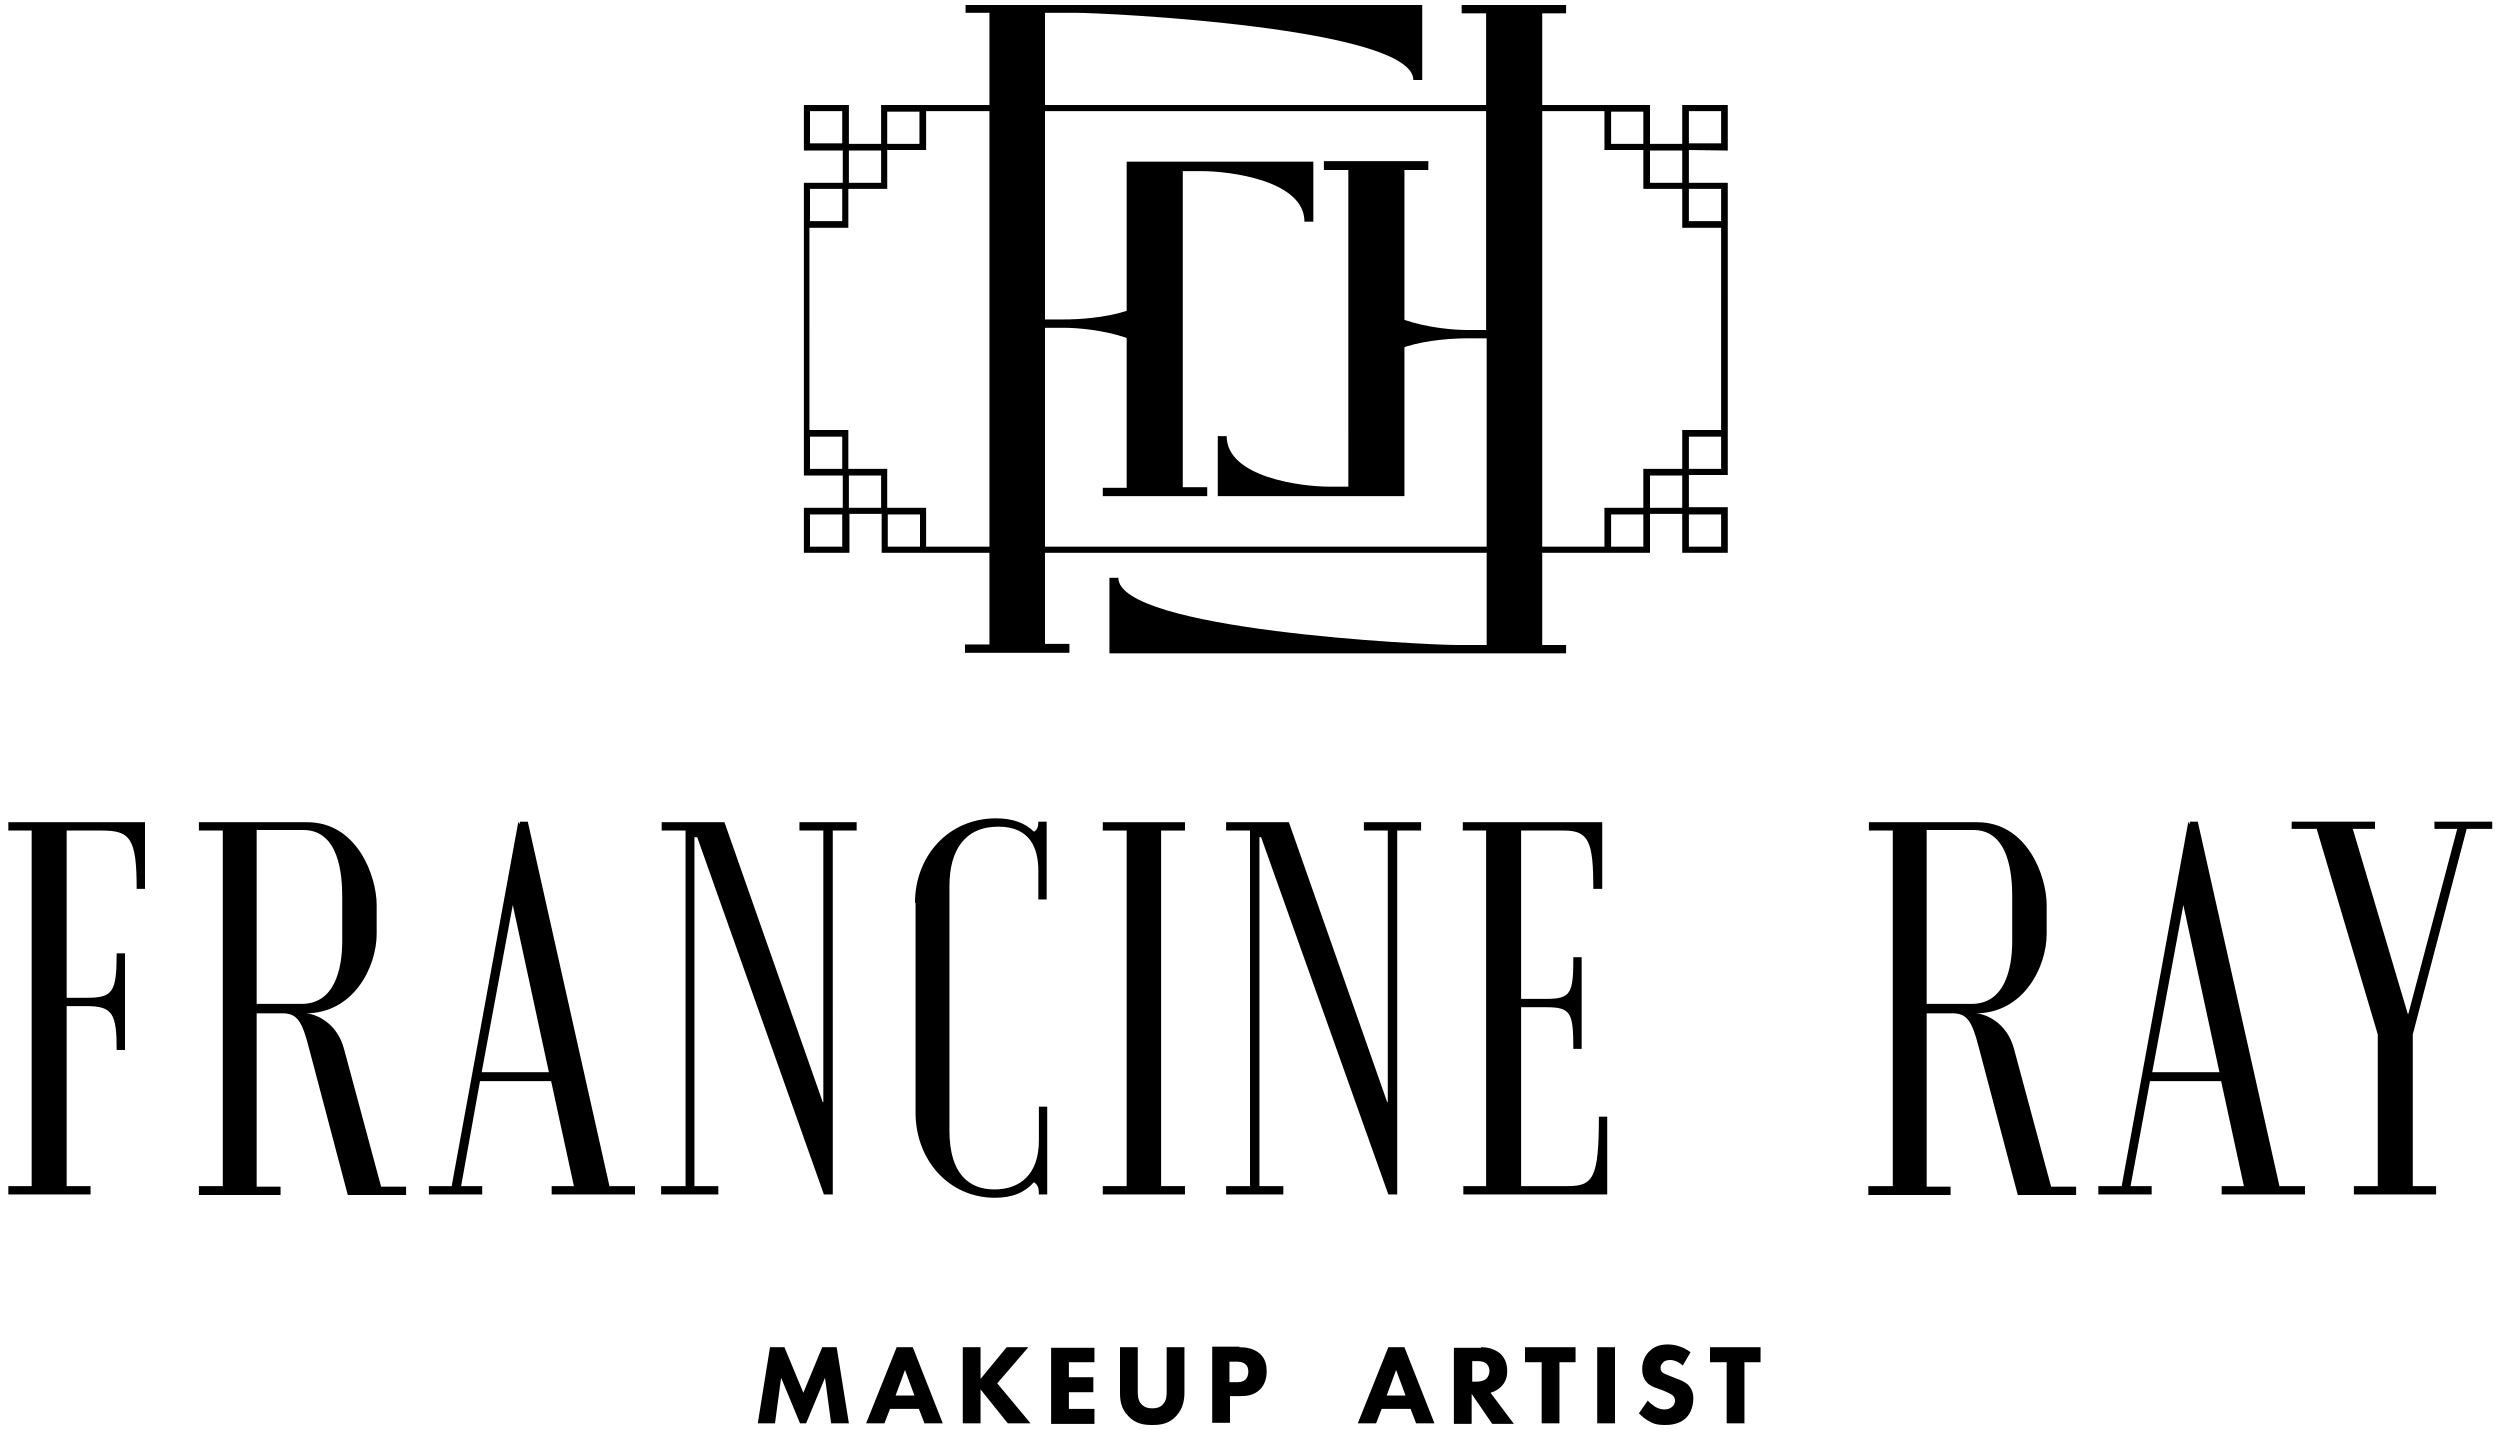
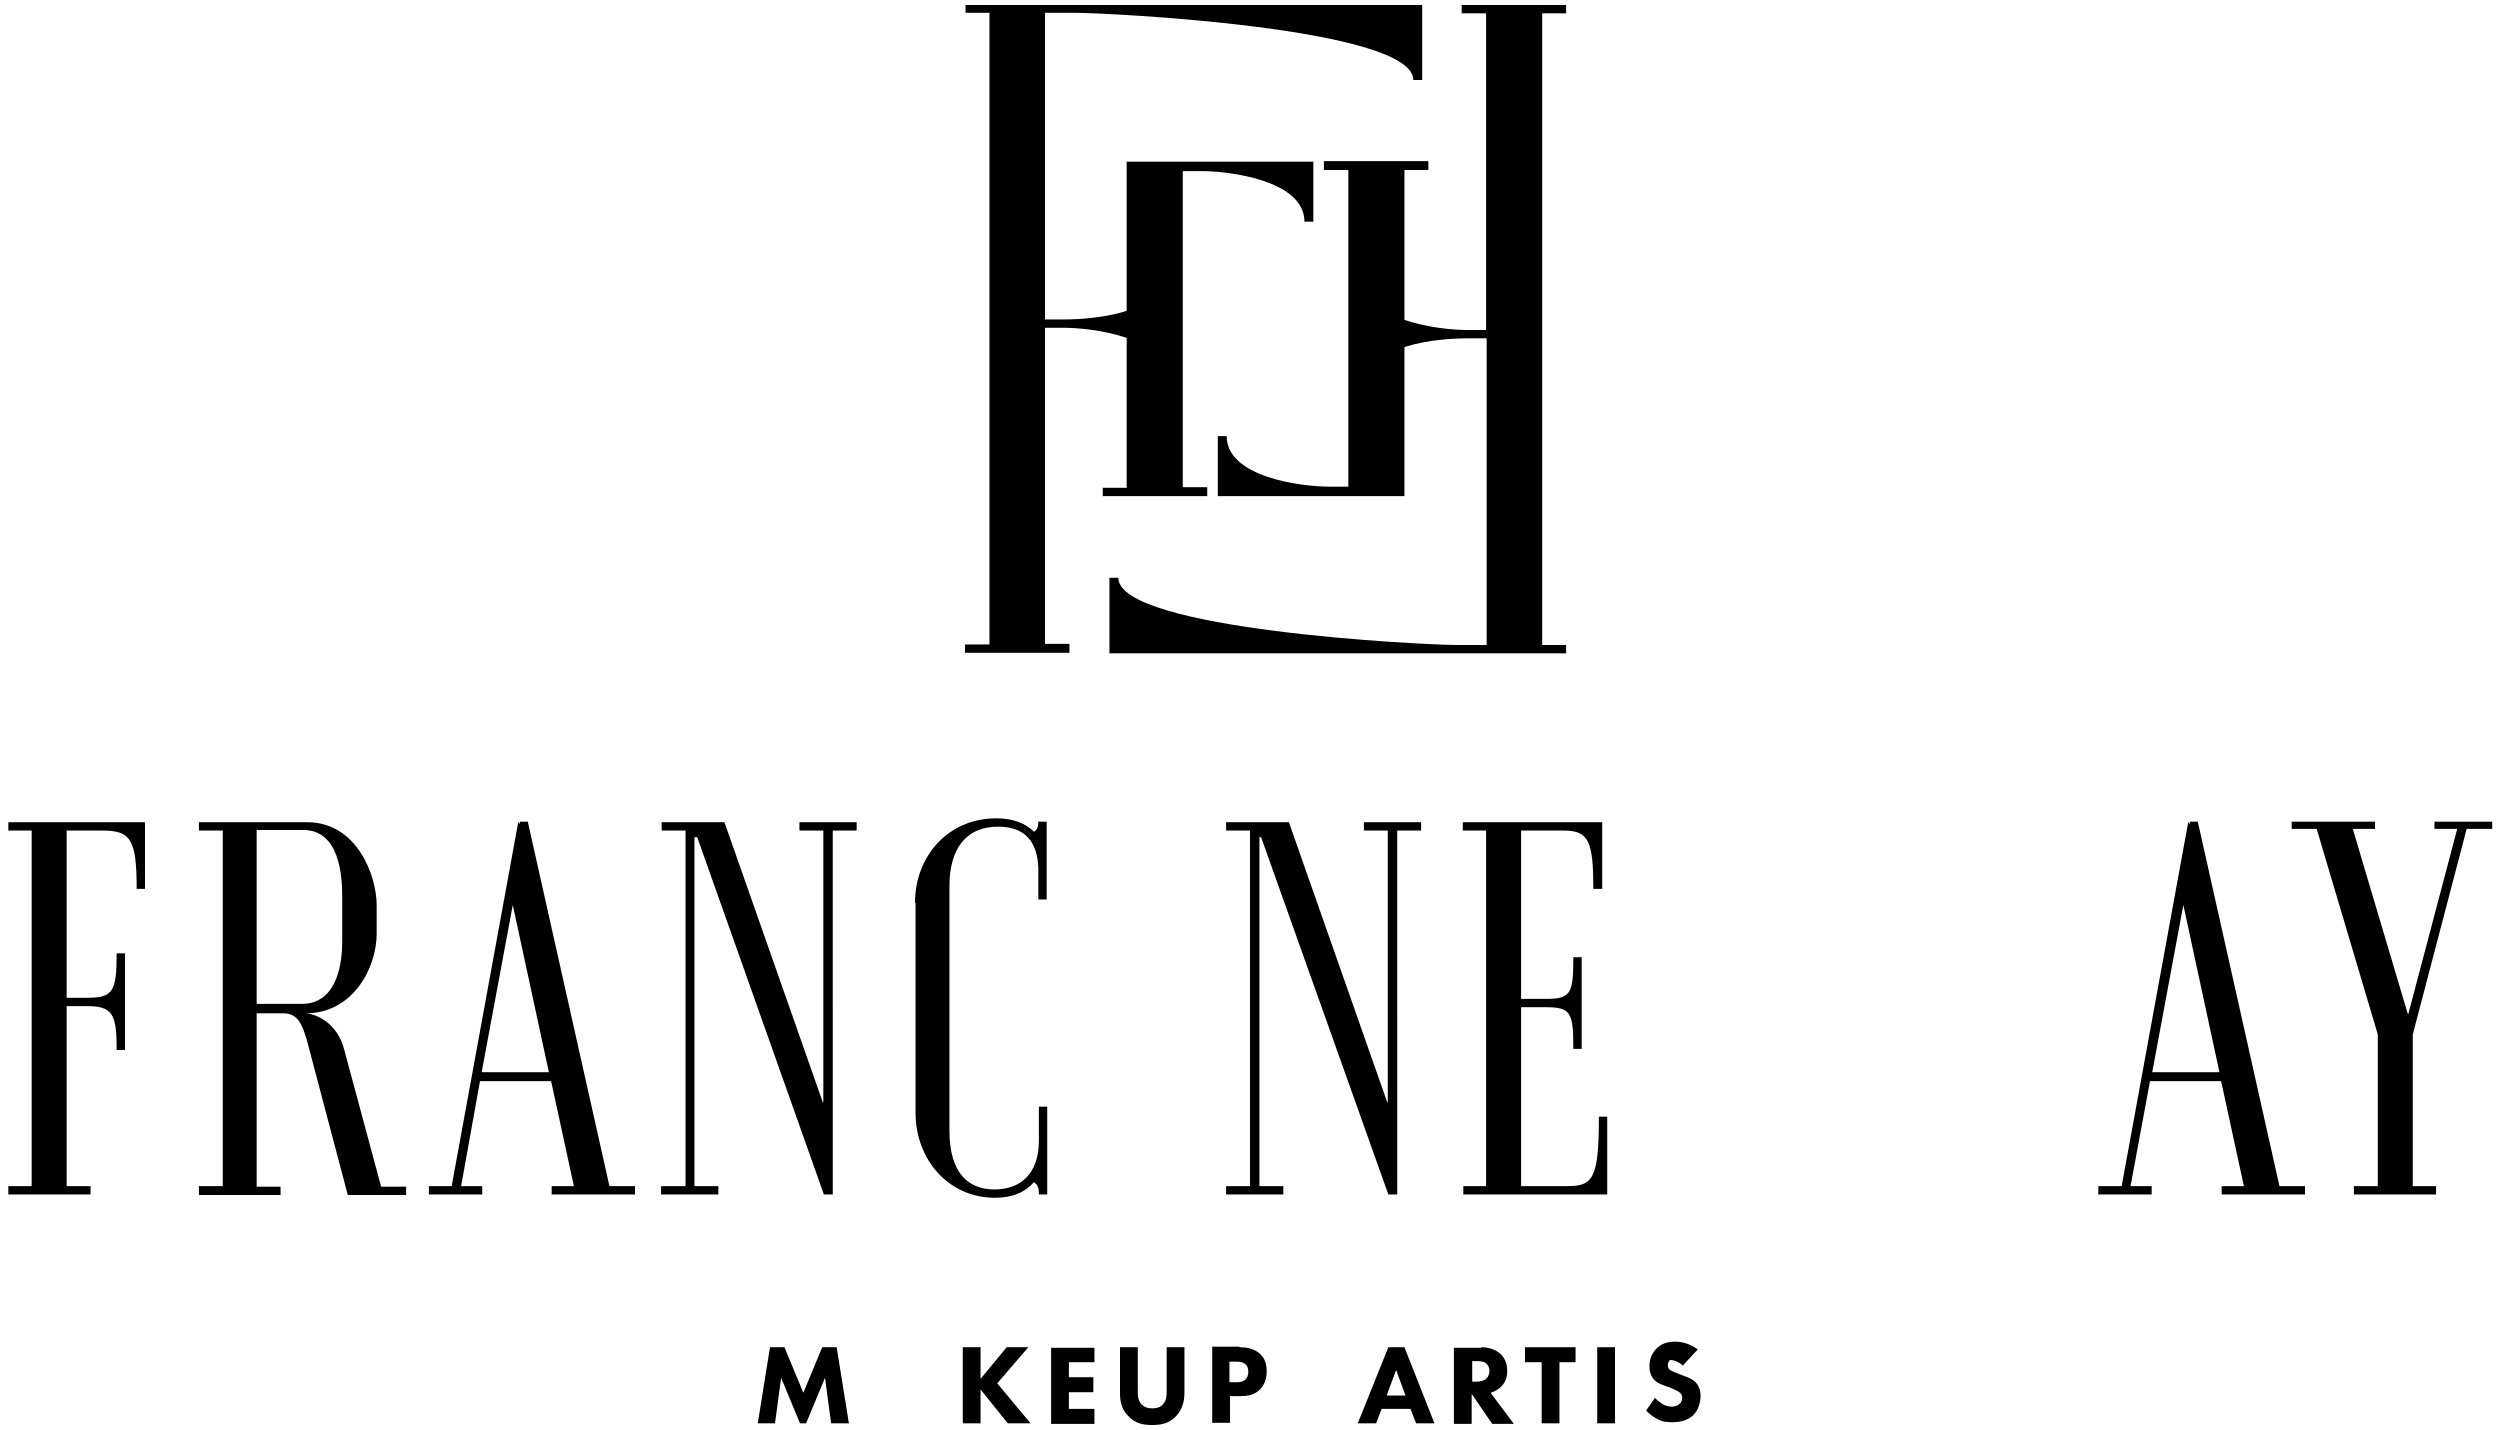
<svg xmlns="http://www.w3.org/2000/svg" version="1.1" id="Layer_1" x="0px" y="0px" width="450px" height="257.4px" viewBox="0 0 450 257.4" style="enable-background:new 0 0 450 257.4;" xml:space="preserve">
  <g>
    <path d="M1.5,213.5h4.2v-64H1.5v-1.5h24.6v12h-1.5c0-9-1.1-10.5-6.2-10.5h-6.4v30.1h3.6c4.7,0,5.4-1,5.4-8h1.5V189h-1.5   c0-6.5-0.7-7.9-5.4-7.9h-3.6v32.4h4.3v1.5H1.5V213.5z" />
    <path d="M35.8,213.5h4.3v-64h-4.3v-1.5h19.5c9,0,12.5,9.7,12.5,14.9v5.2c0,5.9-4.1,14.3-12.8,14.3c1.3,0,5.7,1.3,7,6.7l6.6,24.5   h4.5v1.5H62.6l-7-26.5c-1.2-4.7-2.1-6.2-4.7-6.2h-4.7v31.2h4.3v1.5H35.8V213.5z M61.6,161.4c0-3.8-0.5-12-7-12h-8.4v31.3h8.1   c5.8,0,7.3-6,7.3-11.3V161.4z" />
    <path d="M81.3,213.5l12-65.6l0.2,0.5l0.1-0.5H95l14.7,65.6h4.6v1.5h-15v-1.5h4l-4.1-18.9H86.4L83,213.5h3.8v1.5h-9.6v-1.5H81.3z    M98.8,193l-6.5-30.1L86.7,193H98.8z" />
    <path d="M123.4,213.5v-64h-4.3v-1.5h11.3l17.7,50.4h0.1v-48.9h-4.3v-1.5h10.3v1.5h-4.3V215h-1.6l-22.8-64.3H125v62.8h4.3v1.5h-10.3   v-1.5H123.4z" />
    <path d="M164.7,162.5c0-8.4,6-15.2,14.6-15.2c3.1,0,5.3,0.9,6.8,2.4c0.6-0.3,0.8-0.9,0.8-1.8h1.5v14h-1.5v-5.2   c0-3.9-1.4-7.9-7.2-7.9c-6,0-8.8,4.2-8.8,10.7v44c0,7.9,3.6,10.6,8.1,10.6c4.6,0,8-2.7,8-8.8v-6.1h1.5V215h-1.5   c0-1-0.1-1.7-0.9-2.2c-1.6,1.8-3.8,2.8-7,2.8c-8.4,0-14.3-6.9-14.3-15.3V162.5z" />
-     <path d="M198.5,213.5h4.3v-64h-4.3v-1.5h14.8v1.5h-4.3v64h4.3v1.5h-14.8V213.5z" />
    <path d="M225,213.5v-64h-4.3v-1.5h11.3l17.7,50.4h0.1v-48.9h-4.3v-1.5h10.3v1.5h-4.3V215h-1.6L227,150.7h-0.3v62.8h4.3v1.5h-10.3   v-1.5H225z" />
    <path d="M263.3,213.5h4.2v-64h-4.2v-1.5h25.1v12h-1.6c0-8.5-0.8-10.5-5.3-10.5h-7.7v30.3h4.5c4.5,0,4.9-1,4.9-7.5h1.5v16.5h-1.5   c0-6.5-0.4-7.5-4.9-7.5h-4.5v32.2h8.4c4.6,0,5.6-1.5,5.6-12.5h1.5v14h-25.9V213.5z" />
-     <path d="M336.4,213.5h4.3v-64h-4.3v-1.5h19.5c9,0,12.5,9.7,12.5,14.9v5.2c0,5.9-4.1,14.3-12.8,14.3c1.3,0,5.7,1.3,7,6.7l6.6,24.5   h4.5v1.5h-10.5l-7-26.5c-1.2-4.7-2.1-6.2-4.7-6.2h-4.7v31.2h4.3v1.5h-14.8V213.5z M362.2,161.4c0-3.8-0.5-12-7-12h-8.4v31.3h8.1   c5.8,0,7.3-6,7.3-11.3V161.4z" />
    <path d="M381.9,213.5l12-65.6l0.2,0.5l0.1-0.5h1.4l14.7,65.6h4.6v1.5h-15v-1.5h4l-4.1-18.9h-12.8l-3.5,18.9h3.8v1.5h-9.6v-1.5   H381.9z M399.5,193l-6.5-30.1l-5.6,30.1H399.5z" />
    <path d="M423.7,213.5h4.3v-27.3l-11-37h-4.5v-1.3h15v1.3h-4l9.9,33.3h0.1l8.8-33.3h-4.1v-1.3h10.4v1.3H444l-9.7,37v27.3h4.2v1.5   h-14.8V213.5z" />
    <path d="M136.4,256.2l2.2-13.7h2.6l3.4,8.2l3.4-8.2h2.6l2.2,13.7h-3.2l-1.1-8.2l-3.4,8.2h-1.1l-3.4-8.2l-1.1,8.2H136.4z" />
-     <path d="M165.4,253.6h-5.2l-1,2.6h-3.3l5.5-13.7h2.9l5.4,13.7h-3.3L165.4,253.6z M164.6,251.2l-1.7-4.6l-1.7,4.6H164.6z" />
    <path d="M176.5,248.2l4.7-5.7h3.9l-5.6,6.5l6,7.2h-4.1l-4.9-6.1v6.1h-3.2v-13.7h3.2V248.2z" />
    <path d="M197,245.2h-4.6v2.7h4.4v2.7h-4.4v3h4.6v2.7h-7.8v-13.7h7.8V245.2z" />
    <path d="M213.2,250.6c0,1.3-0.2,2.9-1.5,4.3c-1.3,1.4-2.8,1.6-4.3,1.6s-3-0.2-4.3-1.6c-1.4-1.4-1.5-3-1.5-4.3v-8.1h3.2v8   c0,0.6,0,1.6,0.7,2.3c0.6,0.6,1.3,0.7,1.9,0.7s1.4-0.1,1.9-0.7c0.7-0.7,0.7-1.7,0.7-2.3v-8h3.2V250.6z" />
    <path d="M223.1,242.5c1.2,0,2.5,0.2,3.6,1.1c1.2,1,1.3,2.4,1.3,3.3c0,1.7-0.7,2.7-1.2,3.2c-1.1,1.1-2.5,1.2-3.5,1.2h-1.9v4.8h-3.2   v-13.7H223.1z M221.4,248.8h1.1c0.4,0,1.2,0,1.7-0.5c0.3-0.3,0.5-0.8,0.5-1.4c0-0.6-0.2-1.1-0.5-1.3c-0.5-0.5-1.2-0.5-1.8-0.5h-1.1   V248.8z" />
    <path d="M253.9,253.6h-5.2l-1,2.6h-3.3l5.5-13.7h2.9l5.4,13.7h-3.3L253.9,253.6z M253,251.2l-1.7-4.6l-1.7,4.6H253z" />
    <path d="M266.6,242.5c1.7,0,2.8,0.6,3.5,1.2c0.6,0.6,1.2,1.5,1.2,3.1c0,0.9-0.2,1.9-1.1,2.8c-0.5,0.5-1.2,0.9-1.9,1.1l4.2,5.6h-3.9   l-3.7-5.4v5.4h-3.2v-13.7H266.6z M265,248.7h0.7c0.6,0,1.4-0.1,1.9-0.6c0.2-0.2,0.5-0.7,0.5-1.3c0-0.8-0.4-1.2-0.6-1.4   c-0.5-0.4-1.3-0.4-1.7-0.4H265V248.7z" />
    <path d="M280.7,245.2v11h-3.2v-11h-3v-2.7h9.1v2.7H280.7z" />
    <path d="M290.7,242.5v13.7h-3.2v-13.7H290.7z" />
-     <path d="M302.9,245.8c-1-0.9-1.9-1-2.3-1c-0.4,0-1,0.1-1.3,0.5c-0.2,0.2-0.4,0.5-0.4,0.9c0,0.3,0.1,0.6,0.3,0.8   c0.3,0.3,0.8,0.4,1.7,0.8l1,0.4c0.6,0.2,1.3,0.5,1.9,1c0.8,0.8,1,1.7,1,2.5c0,1.4-0.5,2.7-1.2,3.4c-1.2,1.3-3,1.4-3.9,1.4   c-1,0-1.9-0.1-2.7-0.6c-0.7-0.3-1.5-1-2-1.5l1.6-2.3c0.3,0.4,0.9,0.8,1.3,1.1c0.5,0.3,1.1,0.5,1.7,0.5c0.4,0,1-0.1,1.4-0.5   c0.3-0.2,0.5-0.6,0.5-1.1c0-0.5-0.2-0.7-0.5-1c-0.4-0.3-1.2-0.6-1.6-0.8l-1.1-0.4c-0.6-0.2-1.4-0.5-1.9-1.1   c-0.7-0.8-0.8-1.7-0.8-2.4c0-1.2,0.4-2.2,1.2-3.1c1-1,2.1-1.3,3.4-1.3c0.9,0,2.5,0.2,4.1,1.4L302.9,245.8z" />
-     <path d="M314,245.2v11h-3.2v-11h-3v-2.7h9.1v2.7H314z" />
+     <path d="M302.9,245.8c-1-0.9-1.9-1-2.3-1c-0.2,0.2-0.4,0.5-0.4,0.9c0,0.3,0.1,0.6,0.3,0.8   c0.3,0.3,0.8,0.4,1.7,0.8l1,0.4c0.6,0.2,1.3,0.5,1.9,1c0.8,0.8,1,1.7,1,2.5c0,1.4-0.5,2.7-1.2,3.4c-1.2,1.3-3,1.4-3.9,1.4   c-1,0-1.9-0.1-2.7-0.6c-0.7-0.3-1.5-1-2-1.5l1.6-2.3c0.3,0.4,0.9,0.8,1.3,1.1c0.5,0.3,1.1,0.5,1.7,0.5c0.4,0,1-0.1,1.4-0.5   c0.3-0.2,0.5-0.6,0.5-1.1c0-0.5-0.2-0.7-0.5-1c-0.4-0.3-1.2-0.6-1.6-0.8l-1.1-0.4c-0.6-0.2-1.4-0.5-1.9-1.1   c-0.7-0.8-0.8-1.7-0.8-2.4c0-1.2,0.4-2.2,1.2-3.1c1-1,2.1-1.3,3.4-1.3c0.9,0,2.5,0.2,4.1,1.4L302.9,245.8z" />
    <g>
      <g>
        <g>
          <path d="M281.9,2.4h-4.3v113.7h4.3v1.5h-82.2V104h1.6c0,9.4,55.1,12.1,61,12.1h5.3V60.9h-3.4c-5.1,0-18.5,1-18.5,9H244V50.3h1.6      c0,7.4,13.4,9.1,18.5,9.1h3.4V2.4h-4.4V0.9h18.8V2.4z" />
        </g>
      </g>
      <g>
        <g>
          <path d="M173.8,116l4.3,0l0-113.7l-4.3,0V0.9l82.2,0v13.5l-1.6,0c0-9.4-55.1-12.1-61-12.1l-5.3,0l0,55.2h3.4      c5.1,0,18.5-1,18.5-9h1.6v19.6h-1.6c0-7.4-13.4-9.1-18.5-9.1h-3.4l0,56.9h4.4v1.6h-18.8V116z" />
        </g>
      </g>
      <g>
        <g>
          <path d="M198.5,87.8h4.3V29.1l33.6,0v10.8h-1.6c0-7.4-13.4-9.1-18.5-9.1h-3.4v56.9h4.4v1.6h-18.8V87.8z" />
        </g>
      </g>
      <g>
        <g>
          <path d="M257.1,30.6h-4.3v58.7l-33.6,0V78.5h1.6c0,7.4,13.4,9.1,18.5,9.1h3.4V30.6h-4.4v-1.6h18.8V30.6z" />
        </g>
      </g>
    </g>
-     <path d="M309.8,34v5.8H304V34H309.8z M309.8,77.4h-7v7h-7v7l-7,0v7H166.7v-7h-7v-7h-7v-7h-7V41h7v-7h7l0-7h7v-7h122.1v7h7v7h7l0,7   h7L309.8,77.4z M309.8,84.4H304v-5.8h5.8V84.4z M309.8,92.6v5.8H304v-5.8H309.8z M302.9,91.4H297v-5.8h5.8V91.4z M295.9,98.4H290   v-5.8h5.8V98.4z M165.6,98.4h-5.8v-5.8h5.8V98.4z M158.6,91.4h-5.8v-5.8h5.8V91.4z M151.6,84.4h-5.8v-5.8h5.8V84.4z M145.8,34h5.8   v5.8h-5.8V34z M145.8,25.9V20h5.8v5.8H145.8z M152.8,27.1h5.8v5.8h-5.8V27.1z M159.7,20.1h5.8v5.8h-5.8V20.1z M290,20.1h5.8v5.8   H290V20.1z M297,27.1h5.8v5.8H297V27.1z M151.6,92.6v5.8h-5.8v-5.8H151.6z M304,25.9V20h5.8v5.8H304z M311,27.1v-8.2h-8.2v7H297v-7   H158.6v7h-5.8v-7h-8.1v8.2h7v5.8h-7v52.7h7v5.8h-7v8.1h8.2v-7h5.8v7H297v-7h5.8v7h8.2v-8.2h-7v-5.8h7V32.9h-7V27L311,27.1z" />
  </g>
</svg>